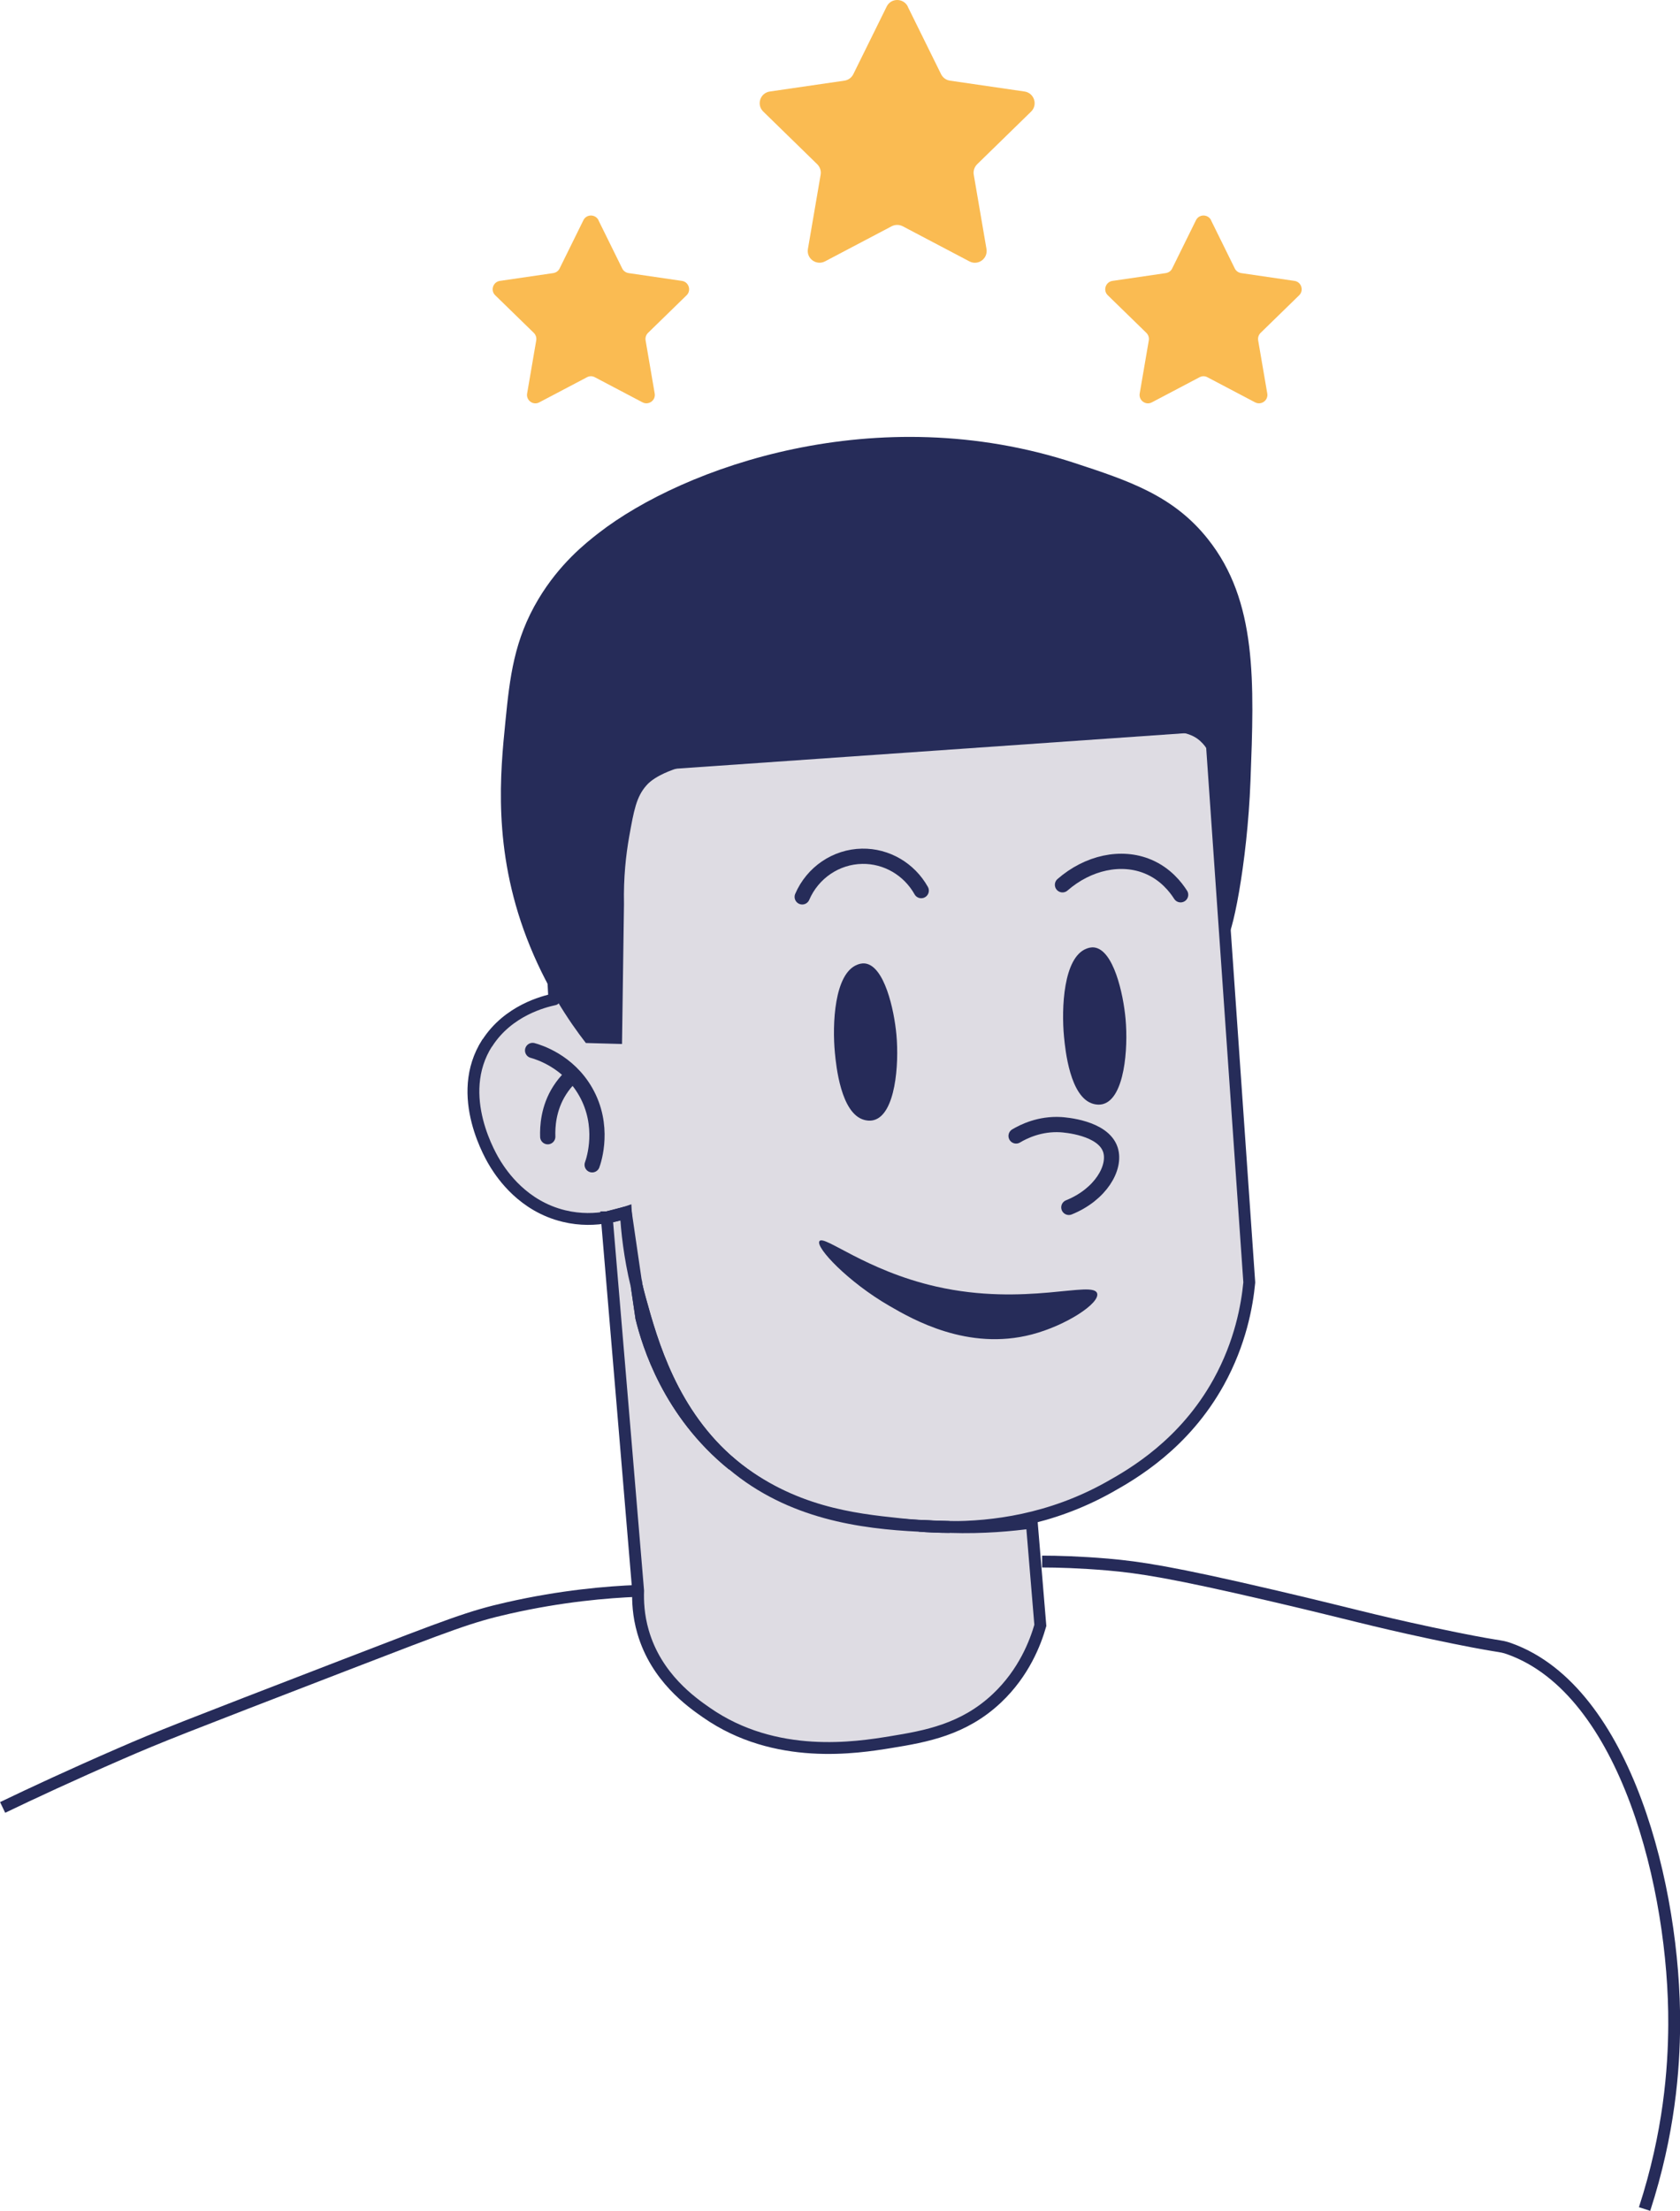
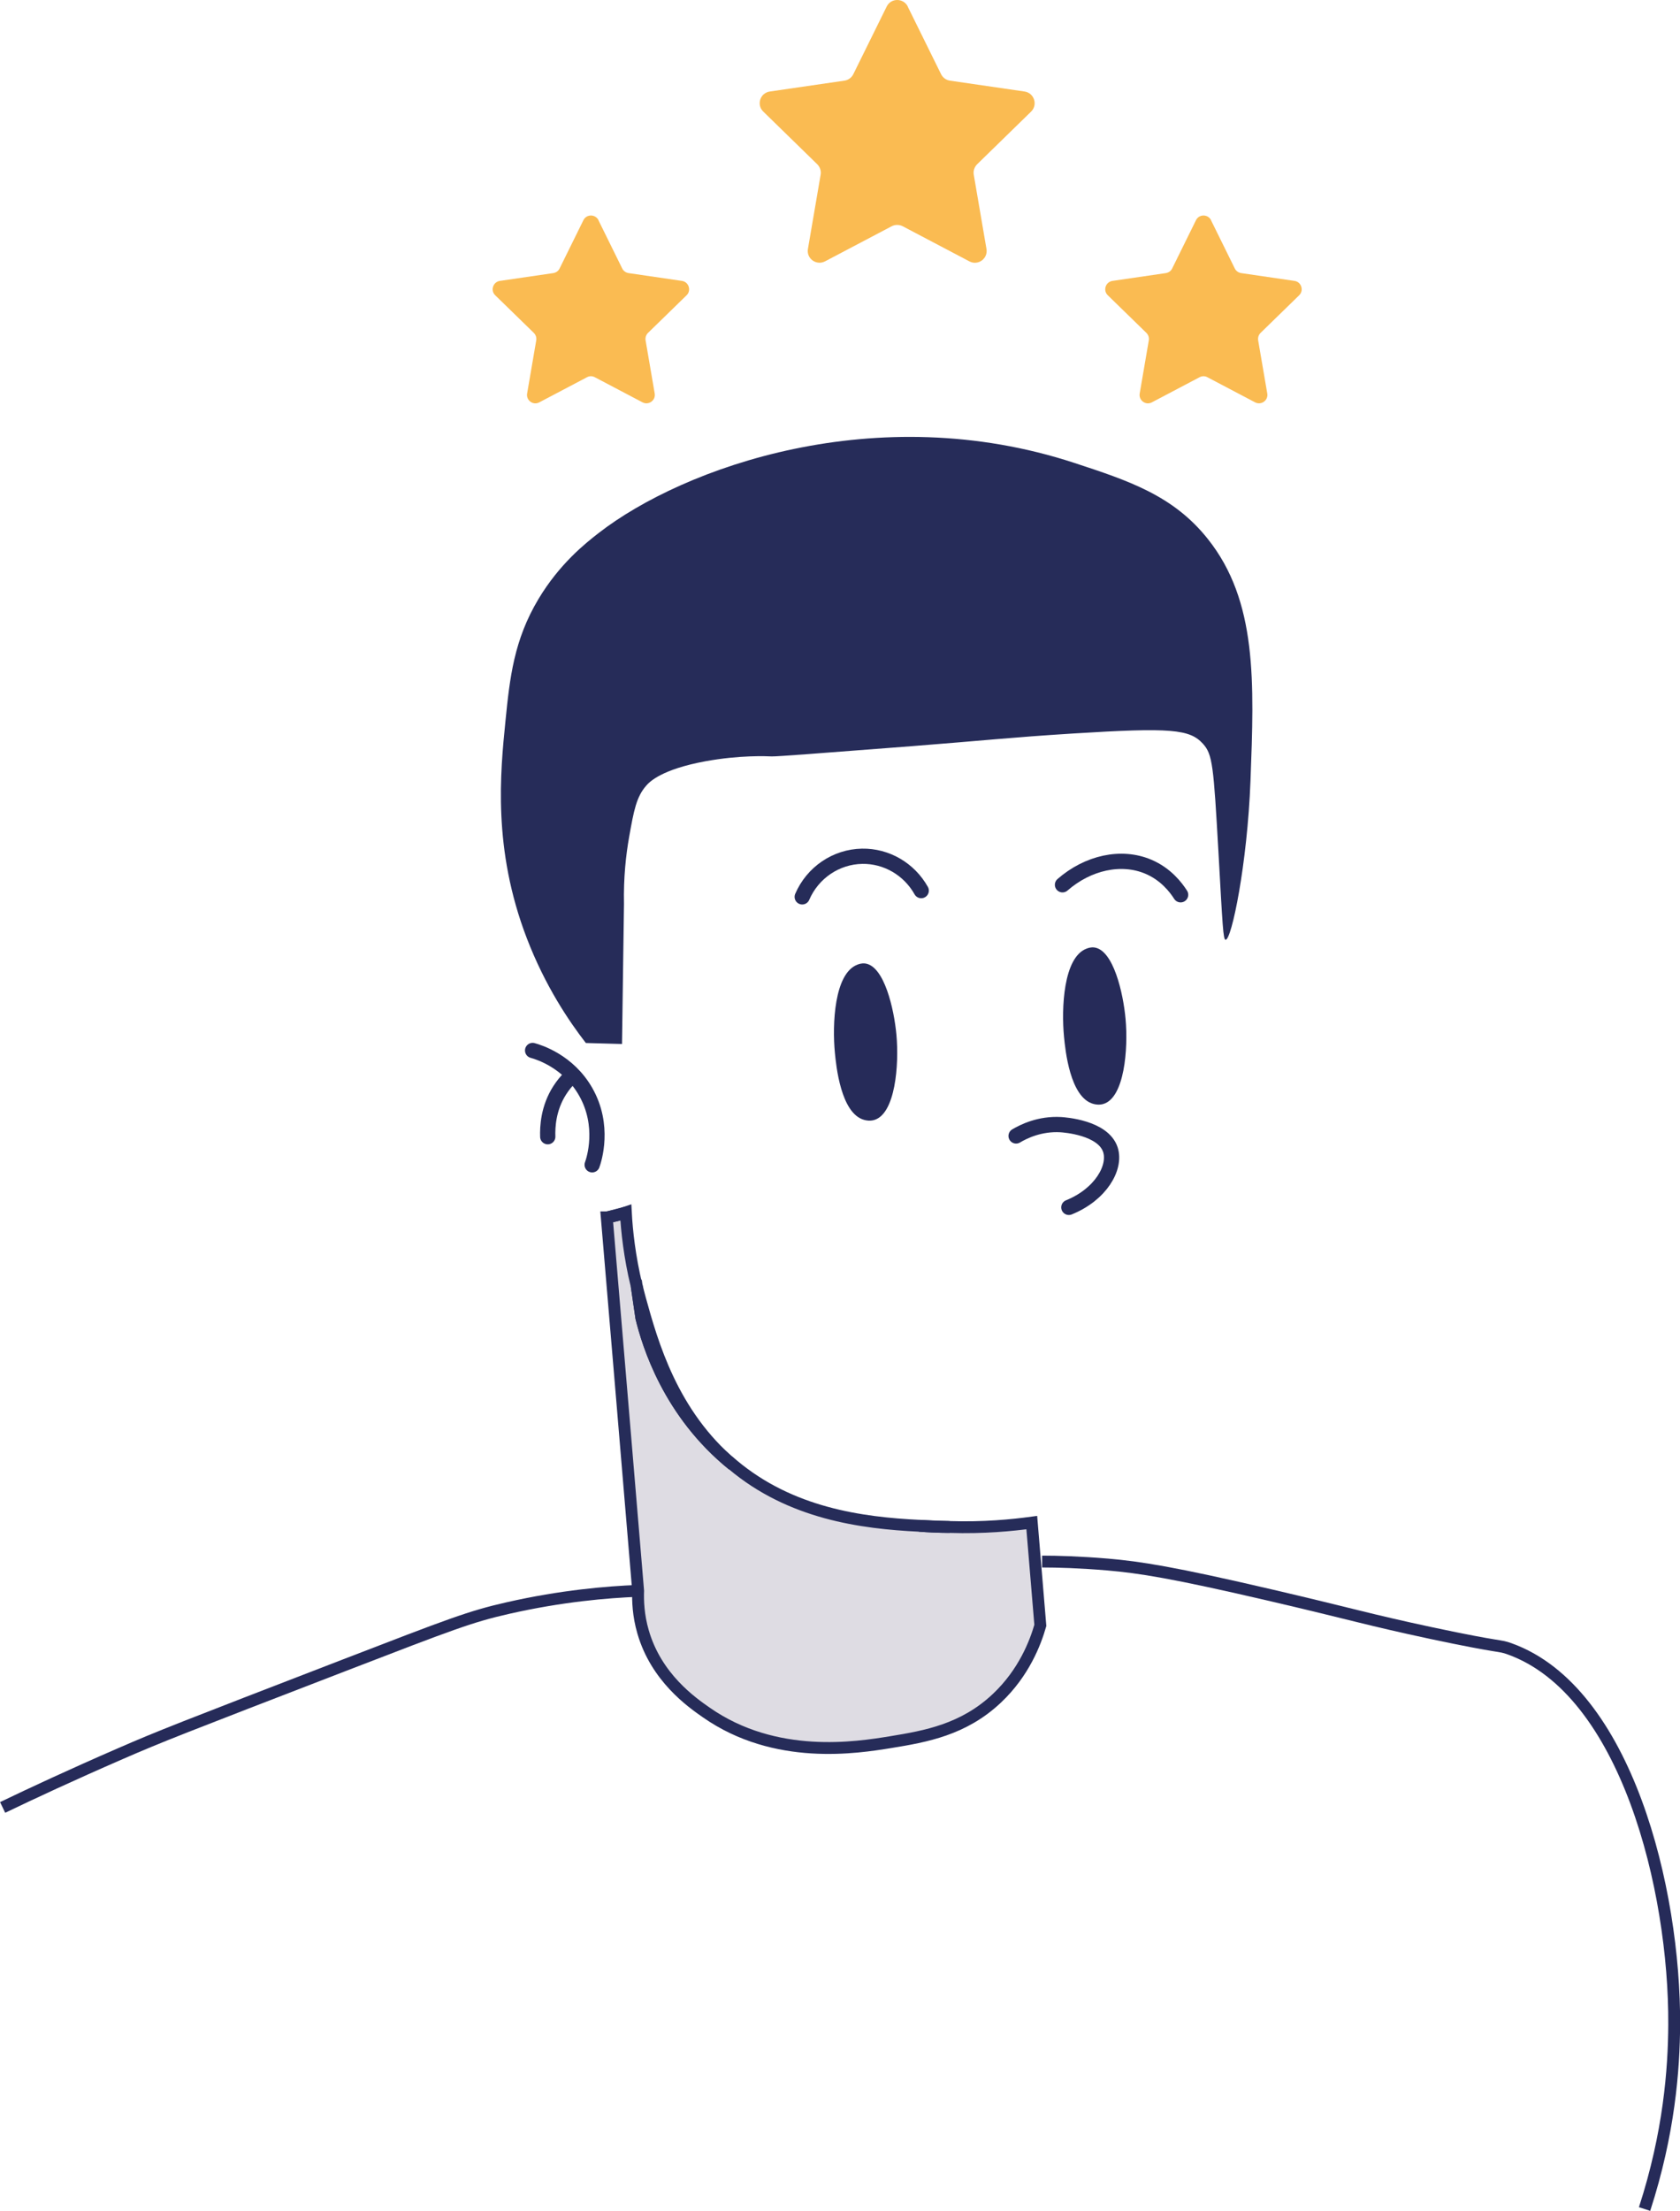
<svg xmlns="http://www.w3.org/2000/svg" viewBox="0 0 153.17 201.49">
  <defs>
    <style>.d{stroke:#262b59;}.d,.e,.f{stroke-miterlimit:10;}.d,.e,.g{fill:none;}.d,.f,.h{stroke-width:1.08px;}.e{stroke-width:1.39px;}.e,.f,.h{stroke:#262c59;}.e,.h{stroke-linecap:round;}.f,.h{fill:#dedce3;}.i{fill:#262b59;}.j{fill:#262c59;}.h{stroke-linejoin:round;}.k{fill:#fabb52;}</style>
  </defs>
  <g id="a" />
  <g id="b">
    <g id="c">
      <g>
-         <path class="h" d="M44.43,95.06c1.91-2.97,5.17-3.78,6.11-3.98h0c-.37-6.9-.73-13.8-1.1-20.71l60.93-4.25c1.18,16.92,2.35,33.84,3.53,50.76-.2,2.1-.8,5.49-2.79,9.09-3.14,5.66-7.8,8.35-10.02,9.59-5.34,2.98-10.6,3.63-14.53,3.62-.87-.03-1.8-.06-2.76-.11-.71-.05-1.35-.12-1.87-.17-4.05-.43-9.75-1.04-15.14-5.4-5.55-4.66-7.34-11.15-8.44-15.1-.12-.42-.22-.84-.32-1.25-.32-2.22-.65-4.43-.97-6.65-.57,.15-1.13,.29-1.7,.44-1.06,.19-2.43,.26-3.95-.11-3.72-.9-5.62-3.76-6.21-4.69-.36-.57-3.86-6.29-.78-11.09Z" />
        <path class="e" d="M107.64,81.55c-.44-.69-1.36-1.89-2.95-2.56-2.46-1.04-5.49-.38-7.82,1.65" />
        <path class="e" d="M83.99,81.17c-1.1-1.96-3.17-3.17-5.39-3.13-2.37,.04-4.51,1.49-5.46,3.7" />
        <path class="i" d="M99.76,86.35c1.76,.22,2.65,4.19,2.86,6.51,.25,2.74-.1,7.21-2.04,7.76-.4,.11-.74,.03-.89-.01-2.15-.57-2.57-4.98-2.68-6.11-.25-2.61-.06-7.24,2.05-8.04,.15-.06,.39-.14,.69-.11Z" />
        <path class="i" d="M78.87,87.81c1.76,.22,2.65,4.19,2.86,6.51,.25,2.74-.1,7.21-2.04,7.76-.4,.11-.74,.03-.89-.01-2.15-.57-2.57-4.98-2.68-6.11-.25-2.61-.06-7.24,2.05-8.04,.15-.06,.39-.14,.69-.11Z" />
        <path class="e" d="M97.45,110.04c2.9-1.17,4.31-3.63,3.79-5.25-.66-2.03-4.22-2.27-4.53-2.29-1.92-.11-3.4,.63-4.07,1.03" />
        <path class="e" d="M48.56,95.74c.55,.15,3.24,.97,4.83,3.75,1.78,3.11,.77,6.21,.6,6.67" />
        <path class="e" d="M49.94,103.6c-.03-.88,.04-2.59,1.09-4.23,.29-.45,.6-.83,.91-1.13" />
-         <path class="j" d="M100.03,117.88c.26,.9-2.82,2.92-5.95,3.74-5.85,1.53-10.9-1.39-12.99-2.6-3.76-2.17-6.76-5.34-6.38-5.9,.41-.61,4.21,2.68,10.66,4.14,8.12,1.84,14.3-.6,14.66,.62Z" />
        <path class="g" d="M57.07,110.51c.32,2.22,.65,4.43,.97,6.65-.63-2.64-.88-4.93-.97-6.65Z" />
        <path class="g" d="M110.69,72.29l-61.12,4.83c19.56-2.13,39.95-3.79,61.12-4.83Z" />
        <path class="g" d="M81.94,138.9c.52,.06,1.16,.12,1.87,.17-5.29-.27-11.72-1.12-17.01-5.57,5.39,4.36,11.09,4.97,15.14,5.4Z" />
        <path class="f" d="M58.04,117.15l.43,2.94c.59,2.4,2.47,8.66,8.33,13.4,5.29,4.45,11.72,5.31,17.01,5.57,.82,.06,1.74,.1,2.76,.11h.01c3.12,.1,5.72-.16,7.49-.4,.26,3.12,.52,6.25,.78,9.37-.45,1.57-1.49,4.31-3.96,6.64-3.04,2.87-6.5,3.48-9.69,4-3.08,.5-10.5,1.7-16.8-2.7-1.34-.93-4.57-3.19-5.77-7.35-.44-1.51-.48-2.84-.45-3.75-.95-11.34-1.9-22.69-2.86-34.03h.04c.73-.14,1.32-.32,1.7-.45,.09,1.71,.34,4.01,.97,6.65Z" />
        <path class="f" d="M58.47,120.1l-.43-2.94c.1,.41,.2,.82,.32,1.25,1.09,3.94,2.89,10.44,8.44,15.1-5.86-4.74-7.74-11-8.33-13.4Z" />
        <path class="f" d="M86.57,139.17c-1.02,0-1.95-.05-2.76-.11,.96,.05,1.89,.08,2.76,.11Z" />
        <path class="f" d="M55.37,110.95l1.7-.44c-.38,.14-.97,.31-1.7,.44Z" />
        <path class="d" d="M95.01,142.32c1.4,0,3.48,.06,5.97,.27,2.96,.26,5.88,.7,15.01,2.83,7.37,1.72,8.7,2.18,14.5,3.42,6.63,1.41,6.11,1.06,7.16,1.44,10.63,3.83,15.06,21.93,14.99,34.25-.02,4.02-.45,9.88-2.7,16.8" />
        <path class="d" d="M58.19,144.99c-2.84,.11-7,.46-11.89,1.57-3.4,.77-5.19,1.46-14.86,5.19-15.03,5.8-16.77,6.47-20.47,8.08-4.44,1.93-8.11,3.64-10.73,4.9" />
        <path class="j" d="M53.43,95.08c-1.56-2.01-3.73-5.22-5.4-9.57-3.13-8.15-2.41-15.14-1.95-19.75,.4-4.02,.78-7.43,3.01-11.16,1.93-3.22,4.28-5.08,5.49-6.02,7.72-5.99,25.32-12.32,43.4-6.38,4.9,1.61,8.98,2.95,12.13,6.91,4.53,5.67,4.24,13.05,3.9,22.05-.29,7.62-1.73,14.53-2.27,14.49-.22-.02-.27-1.16-.65-7.97-.45-7.91-.53-8.92-1.42-9.9-1.2-1.31-2.87-1.49-11.8-.93-5.89,.37-7.99,.63-14.78,1.16-8.19,.63-12.29,.95-12.74,.93-.44-.02-2.89-.13-6.02,.44-4.03,.74-5.12,1.89-5.4,2.21-.91,1.03-1.14,2.27-1.57,4.69-.29,1.63-.52,3.7-.47,6.12l-.18,12.75-3.28-.09Z" />
        <path class="k" d="M82.76,.6l3.04,6.16c.16,.32,.46,.54,.81,.59l6.8,.99c.88,.13,1.23,1.21,.6,1.83l-4.92,4.8c-.25,.25-.37,.6-.31,.95l1.16,6.77c.15,.88-.77,1.55-1.56,1.13l-6.08-3.2c-.31-.16-.69-.16-1,0l-6.08,3.2c-.79,.41-1.71-.25-1.56-1.13l1.16-6.77c.06-.35-.06-.7-.31-.95l-4.92-4.8c-.64-.62-.29-1.7,.6-1.83l6.8-.99c.35-.05,.65-.27,.81-.59l3.04-6.16c.39-.8,1.53-.8,1.93,0Z" />
        <path class="k" d="M54.56,20.07l2.17,4.4c.11,.23,.33,.38,.58,.42l4.86,.71c.63,.09,.88,.87,.43,1.31l-3.52,3.43c-.18,.18-.26,.43-.22,.68l.83,4.84c.11,.63-.55,1.1-1.11,.81l-4.35-2.29c-.22-.12-.49-.12-.71,0l-4.35,2.29c-.56,.3-1.22-.18-1.11-.81l.83-4.84c.04-.25-.04-.5-.22-.68l-3.52-3.43c-.46-.44-.2-1.22,.43-1.31l4.86-.71c.25-.04,.47-.19,.58-.42l2.17-4.4c.28-.57,1.09-.57,1.38,0Z" />
        <path class="k" d="M110.41,20.07l2.17,4.4c.11,.23,.33,.38,.58,.42l4.86,.71c.63,.09,.88,.87,.43,1.31l-3.52,3.43c-.18,.18-.26,.43-.22,.68l.83,4.84c.11,.63-.55,1.1-1.11,.81l-4.35-2.29c-.22-.12-.49-.12-.71,0l-4.35,2.29c-.56,.3-1.22-.18-1.11-.81l.83-4.84c.04-.25-.04-.5-.22-.68l-3.52-3.43c-.46-.44-.2-1.22,.43-1.31l4.86-.71c.25-.04,.47-.19,.58-.42l2.17-4.4c.28-.57,1.09-.57,1.38,0Z" />
      </g>
    </g>
  </g>
</svg>